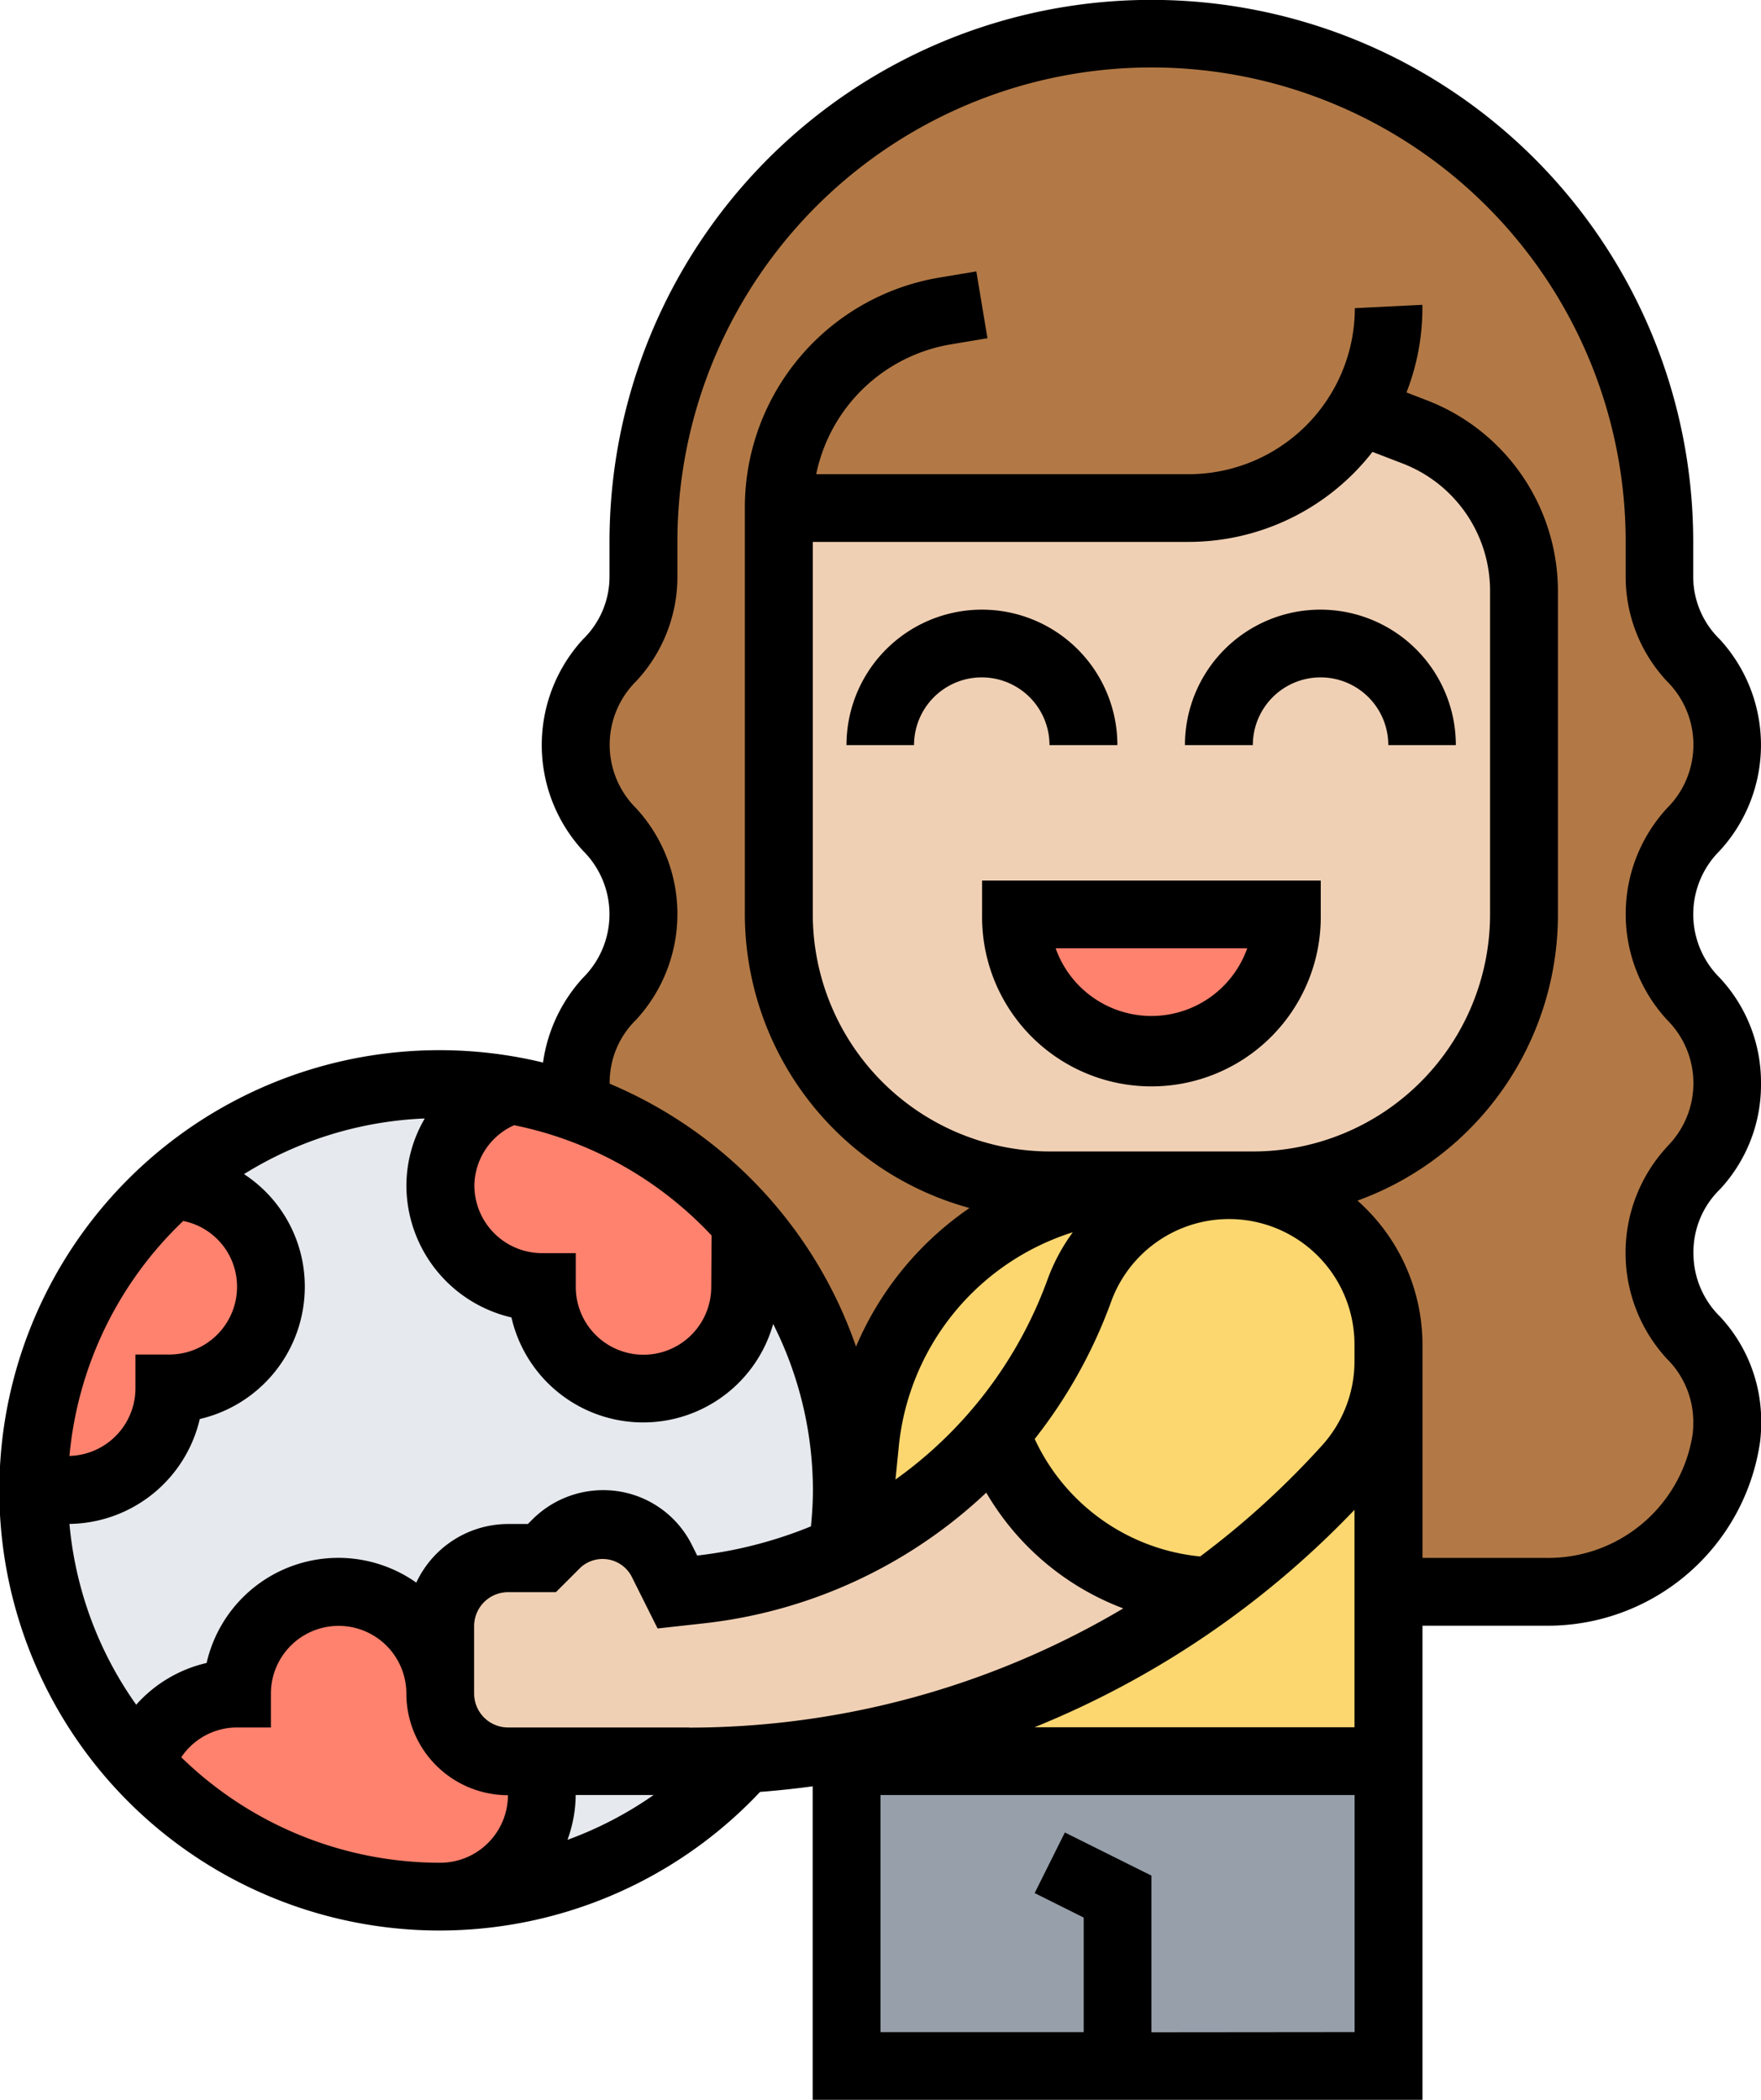
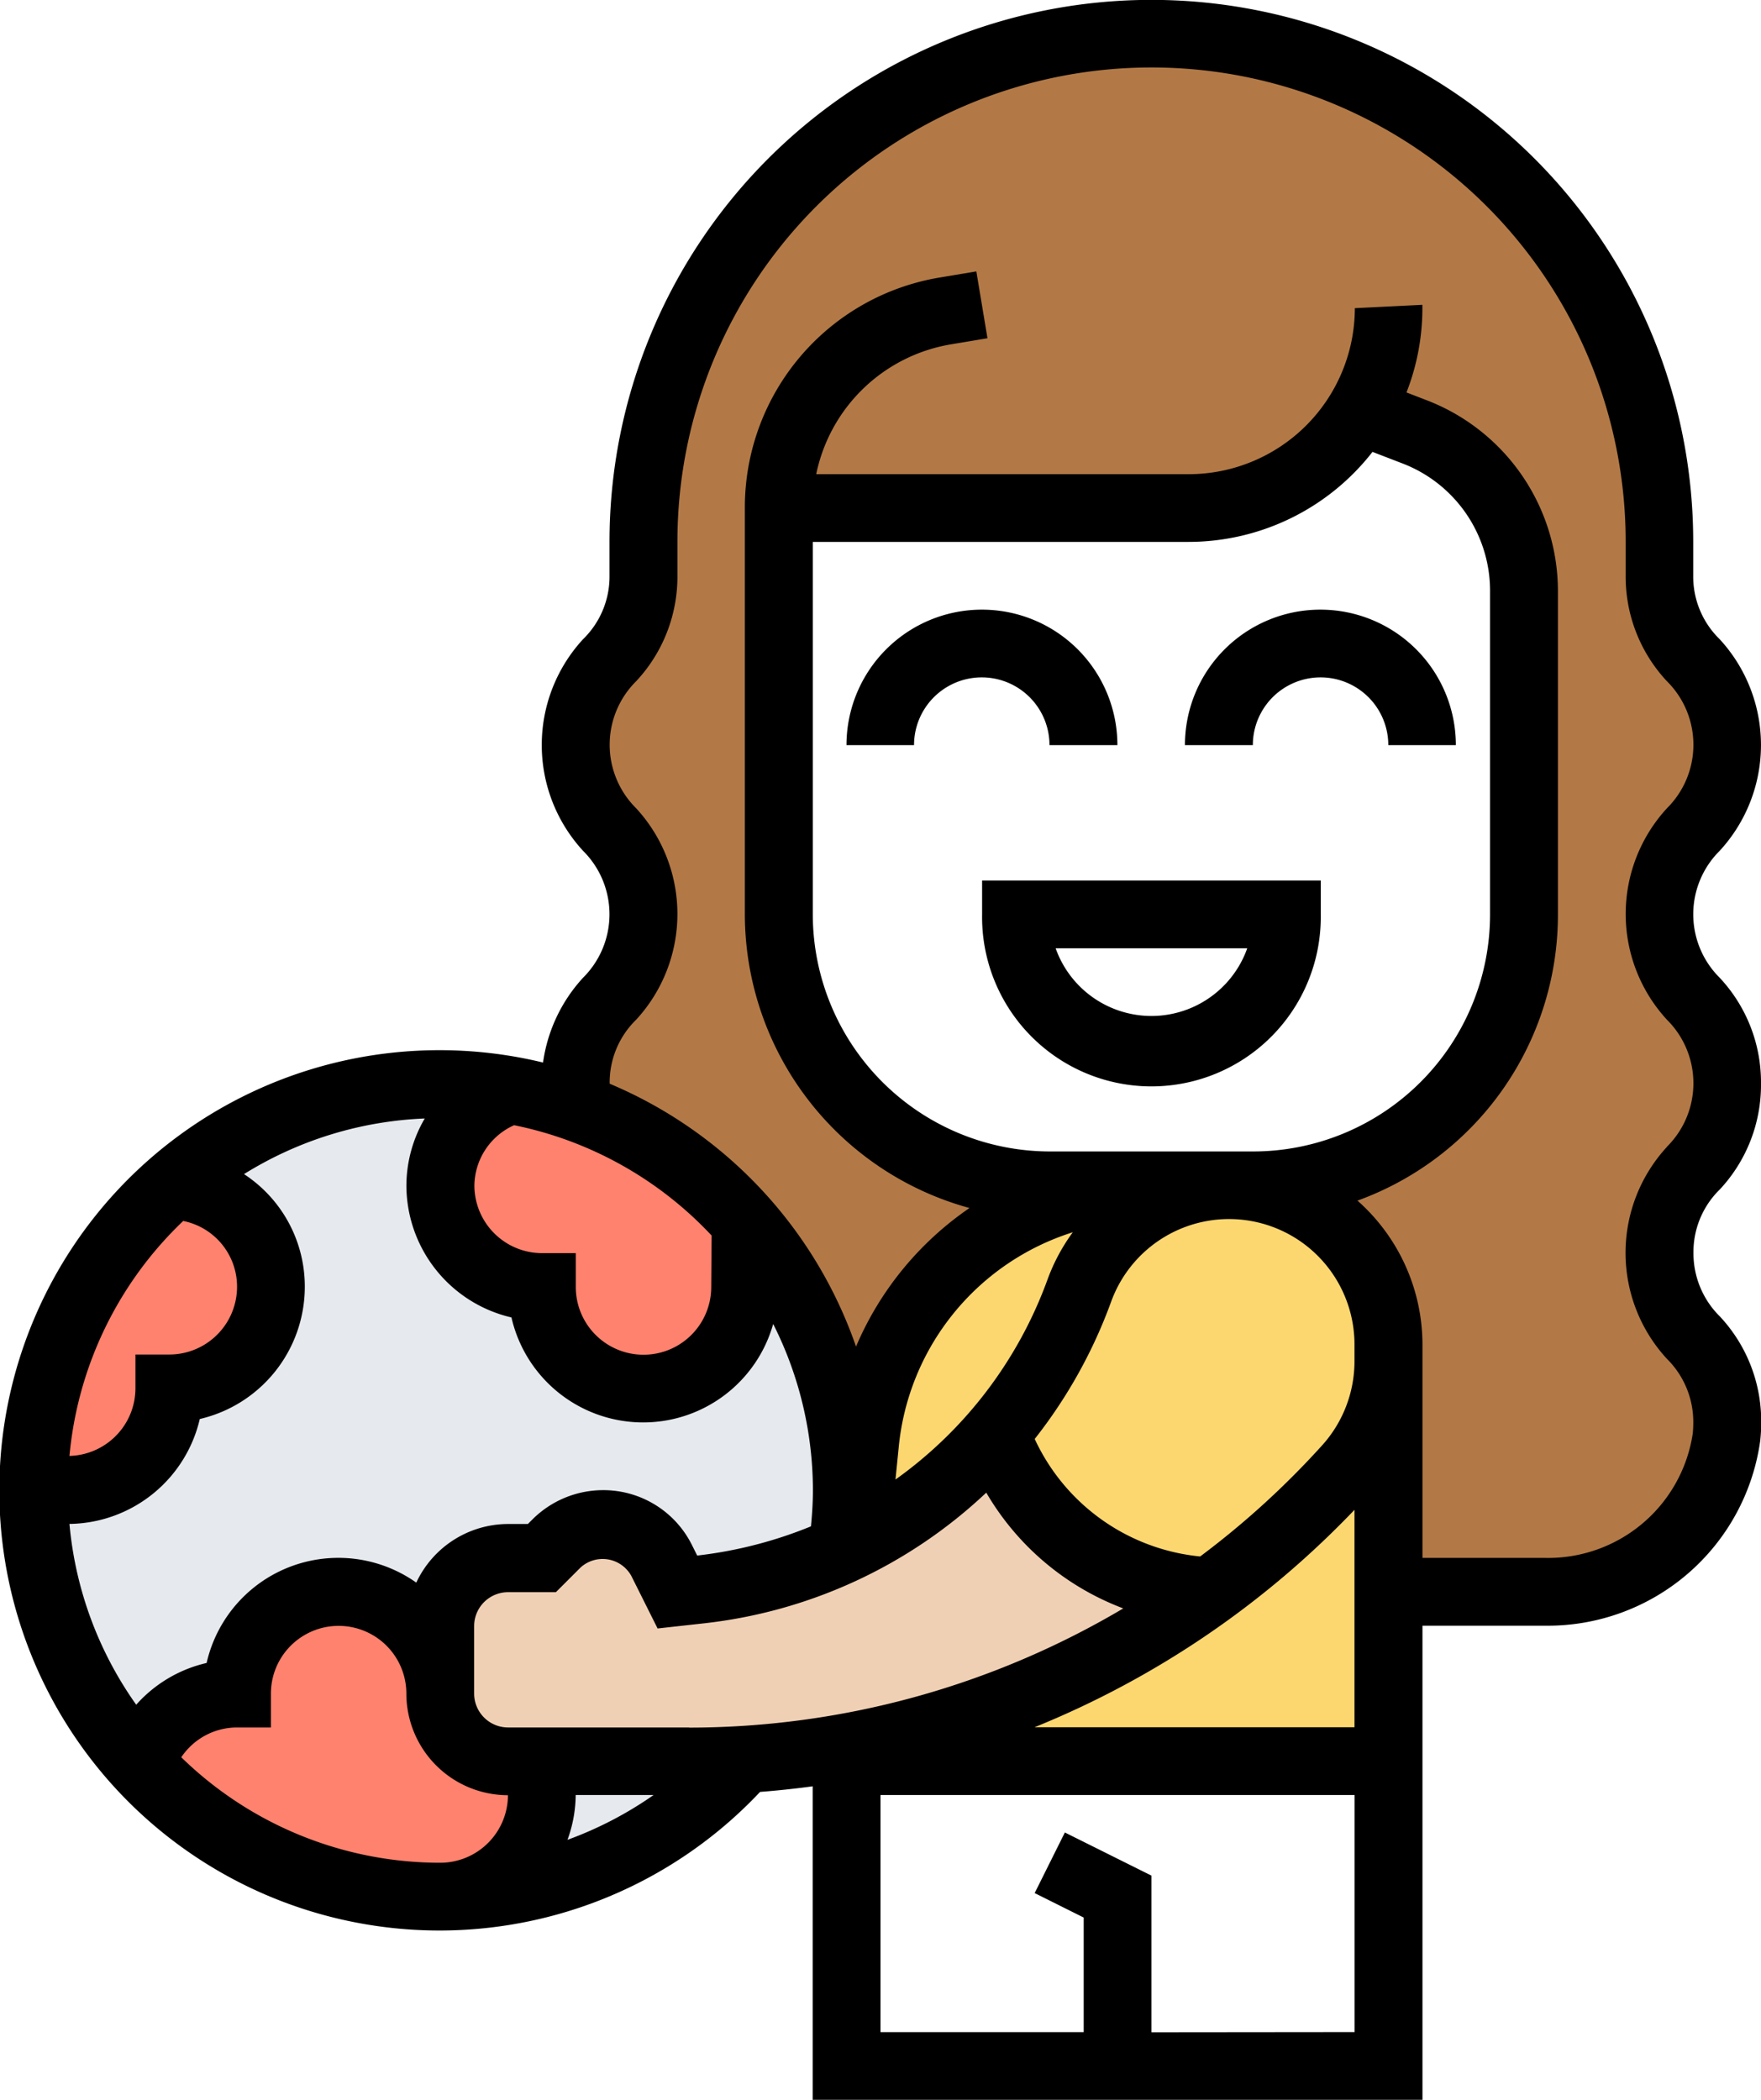
<svg xmlns="http://www.w3.org/2000/svg" id="Children_Plan-icon" width="44.32" height="52.843" viewBox="0 0 44.32 52.843">
  <g id="Group_7152" data-name="Group 7152" transform="translate(0.852 0.852)">
    <g id="Group_7140" data-name="Group 7140" transform="translate(0 26.422)">
      <circle id="Ellipse_66" data-name="Ellipse 66" cx="10.228" cy="10.228" r="10.228" fill="#e6e9ed" />
    </g>
    <g id="Group_7141" data-name="Group 7141" transform="translate(13.637)">
      <path id="Path_16151" data-name="Path 16151" d="M36.739,10.486a5.019,5.019,0,0,1-4.313,2.446H22.114V23.16a6.817,6.817,0,0,0,6.818,6.818H31.4a7.273,7.273,0,0,0-7.125,6.537l-.247,2.463a1.5,1.5,0,0,1-.315.145,9.386,9.386,0,0,0,.111-1.475A10.237,10.237,0,0,0,17,28v-.588c0-2.131,1.7-2.131,1.7-4.253S17,21.029,17,18.9s1.7-2.131,1.7-4.262v-.852a12.785,12.785,0,0,1,25.569,0v.852c0,2.131,1.7,2.131,1.7,4.262s-1.7,2.131-1.7,4.262,1.7,2.122,1.7,4.253-1.7,2.131-1.7,4.262,1.7,2.131,1.7,4.27c0,.128-.009.256-.017.375a4.523,4.523,0,0,1-4.577,3.887H37.455V33.984a4.012,4.012,0,0,0-4.006-4.006h.6a6.817,6.817,0,0,0,6.818-6.818V15a4.268,4.268,0,0,0-2.727-3.98Z" transform="translate(-17 -1)" fill="#b27946" />
    </g>
    <g id="Group_7142" data-name="Group 7142" transform="translate(20.455 43.468)">
-       <path id="Path_16152" data-name="Path 16152" d="M25,52H38.637v7.671H25Z" transform="translate(-25 -52)" fill="#969faa" />
-     </g>
+       </g>
    <g id="Group_7143" data-name="Group 7143" transform="translate(20.455 33.402)">
      <path id="Path_16153" data-name="Path 16153" d="M30.105,48.33a21.97,21.97,0,0,0,4.04-2.344,21.72,21.72,0,0,0,3.46-3.111,3.989,3.989,0,0,0,1.031-2.685V50.256H25v-.366A21.707,21.707,0,0,0,30.105,48.33Z" transform="translate(-25 -40.19)" fill="#fcd770" />
    </g>
    <g id="Group_7144" data-name="Group 7144" transform="translate(20.66 28.978)">
      <path id="Path_16154" data-name="Path 16154" d="M29.467,35.767A7.313,7.313,0,0,1,32.612,35h2.054a4.02,4.02,0,0,0-3.776,2.642A11.565,11.565,0,0,1,25.24,44l.247-2.463a7.277,7.277,0,0,1,3.98-5.77Z" transform="translate(-25.24 -35)" fill="#fcd770" />
    </g>
    <g id="Group_7145" data-name="Group 7145" transform="translate(24.197 28.978)">
      <path id="Path_16155" data-name="Path 16155" d="M39.285,39.262v.162a3.988,3.988,0,0,1-1.031,2.685,21.72,21.72,0,0,1-3.46,3.111,5.968,5.968,0,0,1-5.4-3.98,11.444,11.444,0,0,0,2.114-3.6,4.011,4.011,0,0,1,7.782,1.364Z" transform="translate(-29.39 -35)" fill="#fcd770" />
    </g>
    <g id="Group_7146" data-name="Group 7146" transform="translate(10.228 35.217)">
      <path id="Path_16156" data-name="Path 16156" d="M26.969,42.32a5.968,5.968,0,0,0,5.4,3.98,21.97,21.97,0,0,1-4.04,2.344,21.708,21.708,0,0,1-5.105,1.56,19.9,19.9,0,0,1-2.565.315c-.469.034-.929.051-1.4.051H14.7a1.71,1.71,0,0,1-1.7-1.7v-1.7a1.71,1.71,0,0,1,1.7-1.7h.852l.366-.366a1.655,1.655,0,0,1,2.651.426l.392.793.545-.06a11.689,11.689,0,0,0,3.605-1.014v-.009a1.5,1.5,0,0,0,.315-.145,11.392,11.392,0,0,0,3.537-2.761Z" transform="translate(-13 -42.32)" fill="#f0d0b4" />
    </g>
    <g id="Group_7147" data-name="Group 7147" transform="translate(18.751 9.486)">
-       <path id="Path_16157" data-name="Path 16157" d="M41.751,16.647V24.8a6.817,6.817,0,0,1-6.818,6.818H29.818A6.817,6.817,0,0,1,23,24.8V14.576H33.313a5.019,5.019,0,0,0,4.313-2.446l1.4.537A4.268,4.268,0,0,1,41.751,16.647Z" transform="translate(-23 -12.13)" fill="#f0d0b4" />
-     </g>
+       </g>
    <g id="Group_7148" data-name="Group 7148" transform="translate(2.668 39.206)">
      <path id="Path_16158" data-name="Path 16158" d="M4.139,51.338a2.556,2.556,0,0,1,2.438-1.781,2.557,2.557,0,0,1,5.114,0,1.71,1.71,0,0,0,1.7,1.7H14.1a2.56,2.56,0,0,1-2.412,3.409,10.238,10.238,0,0,1-7.56-3.324Z" transform="translate(-4.13 -47)" fill="#ff826e" />
    </g>
    <g id="Group_7149" data-name="Group 7149" transform="translate(0.009 28.978)">
      <path id="Path_16159" data-name="Path 16159" d="M4.47,35.009a2.553,2.553,0,0,1-.06,5.105,2.553,2.553,0,0,1-2.557,2.557,2.511,2.511,0,0,1-.844-.153A10.156,10.156,0,0,1,4.462,35Z" transform="translate(-1.01 -35)" fill="#ff826e" />
    </g>
    <g id="Group_7150" data-name="Group 7150" transform="translate(10.228 26.566)">
      <path id="Path_16160" data-name="Path 16160" d="M16.409,32.6a10.218,10.218,0,0,1,4.262,2.881v1.653a2.557,2.557,0,1,1-5.114,0,2.551,2.551,0,0,1-.844-4.96V32.17A10.312,10.312,0,0,1,16.409,32.6Z" transform="translate(-13 -32.17)" fill="#ff826e" />
    </g>
    <g id="Group_7151" data-name="Group 7151" transform="translate(24.717 22.16)">
-       <path id="Path_16161" data-name="Path 16161" d="M30,27h6.818A3.409,3.409,0,1,1,30,27Z" transform="translate(-30 -27)" fill="#ff826e" />
-     </g>
+       </g>
  </g>
  <g id="Group_7153" data-name="Group 7153" transform="translate(0 0)">
    <path id="Path_16162" data-name="Path 16162" d="M29,26.852a4.262,4.262,0,1,0,8.523,0V26H29Zm6.673.852a2.558,2.558,0,0,1-4.822,0Z" transform="translate(-4.283 -3.84)" />
    <path id="Path_16163" data-name="Path 16163" d="M36.7,21.409a1.7,1.7,0,1,1,3.409,0h1.7a3.409,3.409,0,1,0-6.818,0Z" transform="translate(-5.169 -2.658)" />
    <path id="Path_16164" data-name="Path 16164" d="M30.114,21.409h1.7a3.409,3.409,0,0,0-6.818,0h1.7a1.7,1.7,0,1,1,3.409,0Z" transform="translate(-3.692 -2.658)" />
    <path id="Path_16165" data-name="Path 16165" d="M44.32,27.267a3.851,3.851,0,0,0-1.04-2.662,2.25,2.25,0,0,1,0-3.194,3.93,3.93,0,0,0,0-5.325,2.2,2.2,0,0,1-.666-1.6v-.852a13.637,13.637,0,0,0-27.274,0v.852a2.2,2.2,0,0,1-.666,1.6,3.93,3.93,0,0,0,0,5.325,2.25,2.25,0,0,1,0,3.194,3.955,3.955,0,0,0-1.007,2.134,11.077,11.077,0,1,0,5.462,18.355q.665-.051,1.324-.141v7.89H35.8V40.911h3.078A5.4,5.4,0,0,0,44.3,36.26a4.244,4.244,0,0,0,.025-.466,3.859,3.859,0,0,0-1.039-2.664,2.233,2.233,0,0,1-.666-1.6,2.2,2.2,0,0,1,.666-1.6A3.858,3.858,0,0,0,44.32,27.267ZM34.542,11.372l.779.3a3.432,3.432,0,0,1,2.18,3.181v8.157a5.967,5.967,0,0,1-5.966,5.967H26.422a5.974,5.974,0,0,1-5.966-5.966V13.637h9.459A5.87,5.87,0,0,0,34.542,11.372Zm-17.2,32.1H12.785a.853.853,0,0,1-.852-.852v-1.7a.853.853,0,0,1,.852-.852H13.99l.619-.619a.825.825,0,0,1,1.279.208l.662,1.324,1.137-.126a12.339,12.339,0,0,0,7.135-3.292,6.743,6.743,0,0,0,3.448,2.913,21.457,21.457,0,0,1-10.924,3Zm-.892,1.7A9.378,9.378,0,0,1,14.282,46.3a3.354,3.354,0,0,0,.207-1.128Zm17.639-7.181v5.476H26.036A23.157,23.157,0,0,0,34.092,37.992Zm0-3.9v.165a3.157,3.157,0,0,1-.811,2.113,21.393,21.393,0,0,1-3.073,2.8,5.141,5.141,0,0,1-4.164-2.957,12.458,12.458,0,0,0,1.923-3.453,3.157,3.157,0,0,1,6.125,1.079ZM27,31.01a4.788,4.788,0,0,0-.629,1.169,10.651,10.651,0,0,1-3.834,5.054l.078-.778A6.308,6.308,0,0,1,27,31.01Zm-6.588,7.4a10.783,10.783,0,0,1-2.865.736l-.13-.26A2.49,2.49,0,0,0,15.174,37.5a2.52,2.52,0,0,0-1.77.733l-.119.119h-.5a2.554,2.554,0,0,0-2.308,1.475A3.4,3.4,0,0,0,5.2,41.849,3.388,3.388,0,0,0,3.428,42.9a9.3,9.3,0,0,1-1.68-4.55,3.414,3.414,0,0,0,3.28-2.64,3.417,3.417,0,0,0,2.643-3.323,3.377,3.377,0,0,0-1.53-2.84,9.3,9.3,0,0,1,4.549-1.4,3.36,3.36,0,0,0-.462,1.685,3.416,3.416,0,0,0,2.644,3.322,3.4,3.4,0,0,0,6.587.164,9.307,9.307,0,0,1,1,4.184c0,.3-.02.606-.049.909ZM17.9,32.388a1.7,1.7,0,1,1-3.409,0v-.852h-.852a1.706,1.706,0,0,1-1.7-1.7,1.687,1.687,0,0,1,1-1.52,9.353,9.353,0,0,1,4.97,2.776ZM4.616,30.727a1.686,1.686,0,0,1,1.35,1.66,1.706,1.706,0,0,1-1.7,1.7H3.409v.852a1.705,1.705,0,0,1-1.661,1.7,9.345,9.345,0,0,1,2.868-5.918Zm-.057,13.5a1.691,1.691,0,0,1,1.407-.755h.852v-.852a1.7,1.7,0,1,1,3.409,0,2.56,2.56,0,0,0,2.557,2.557,1.706,1.706,0,0,1-1.7,1.7,9.333,9.333,0,0,1-6.521-2.654Zm24.419,6.916V47.2L26.8,46.115,26.04,47.64l1.234.616v2.883H22.16V45.172H34.092v5.966ZM41.95,28.865a3.935,3.935,0,0,0,0,5.328,2.236,2.236,0,0,1,.666,1.6,2.763,2.763,0,0,1-.014.286,3.679,3.679,0,0,1-3.726,3.126H35.8V33.841a4.845,4.845,0,0,0-1.636-3.627,7.652,7.652,0,0,0,5.045-7.2V14.855a5.148,5.148,0,0,0-3.27-4.77l-.541-.209a5.836,5.836,0,0,0,.4-2.121V7.671l-1.7.084a4.183,4.183,0,0,1-4.178,4.178H20.542a4.164,4.164,0,0,1,3.4-3.269l.91-.152-.28-1.682-.91.152a5.866,5.866,0,0,0-4.916,5.8V23.012A7.677,7.677,0,0,0,24.4,30.4a8.038,8.038,0,0,0-2.856,3.487,11.13,11.13,0,0,0-6.2-6.615v-.009a2.2,2.2,0,0,1,.665-1.6,3.928,3.928,0,0,0,0-5.324,2.25,2.25,0,0,1,0-3.194,3.852,3.852,0,0,0,1.04-2.663v-.852a11.932,11.932,0,1,1,23.865,0v.852a3.852,3.852,0,0,0,1.04,2.663,2.25,2.25,0,0,1,0,3.194,3.929,3.929,0,0,0,0,5.324,2.25,2.25,0,0,1,0,3.194Z" transform="translate(0 0)" />
  </g>
</svg>